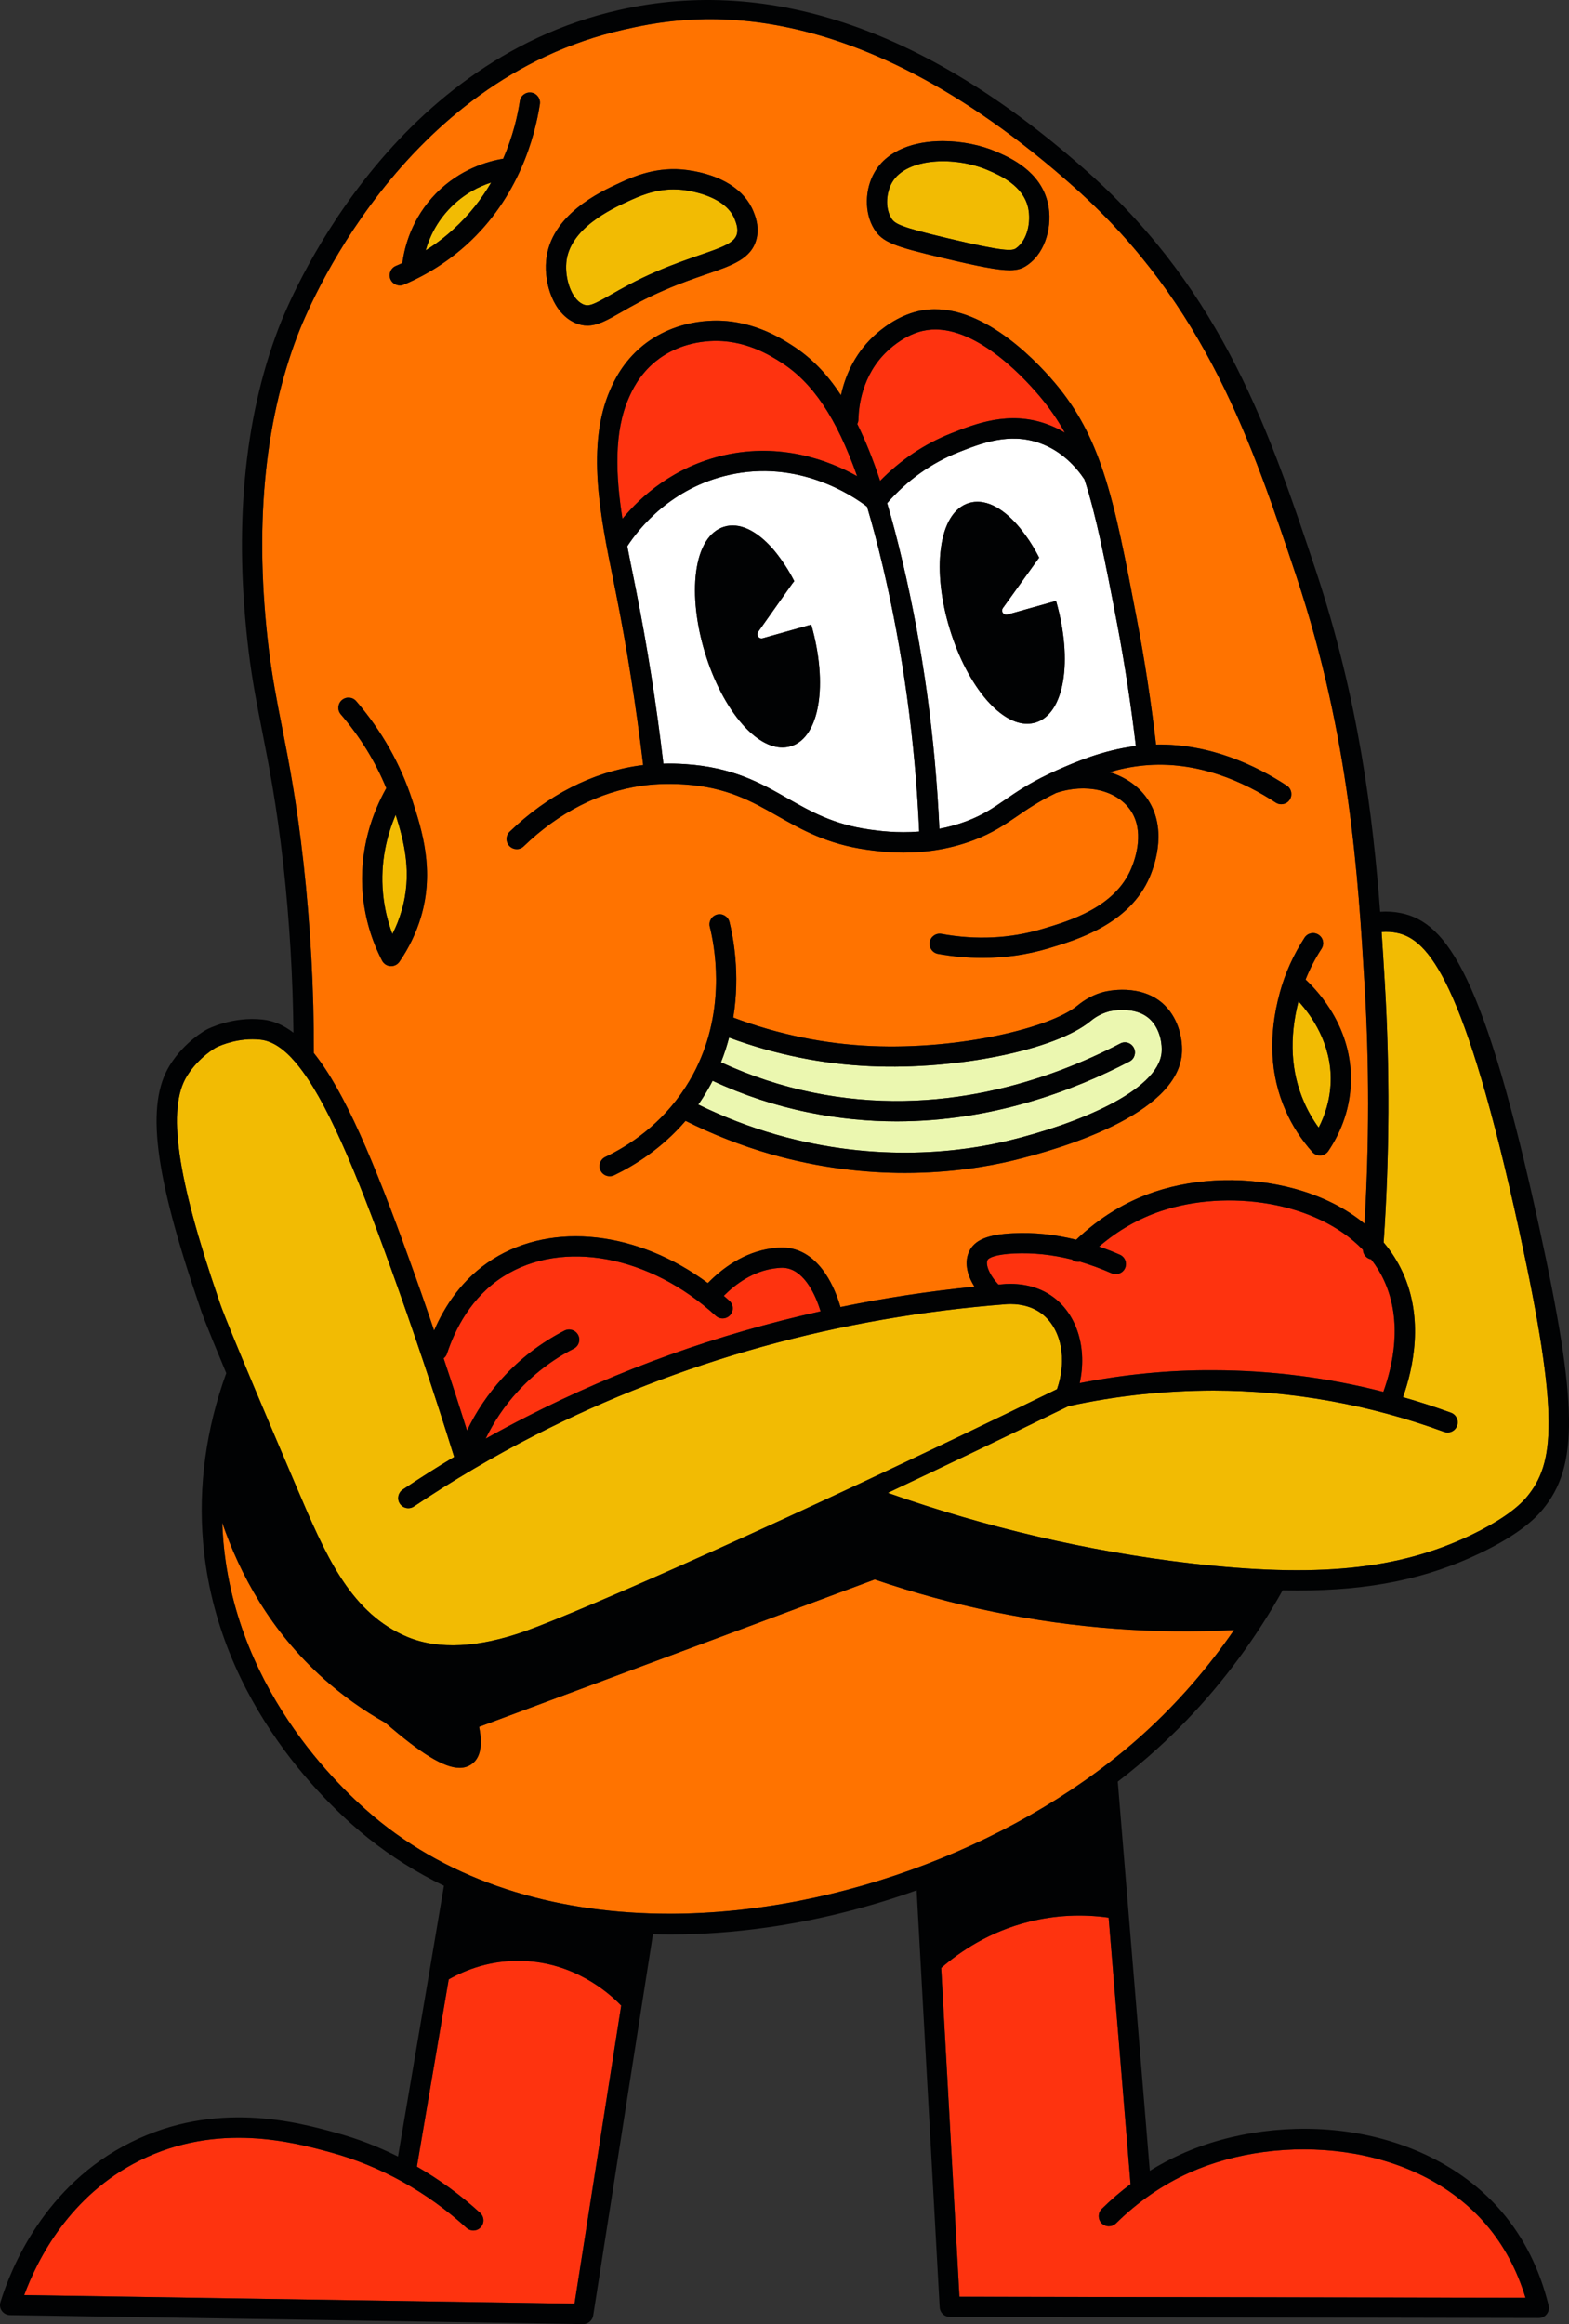
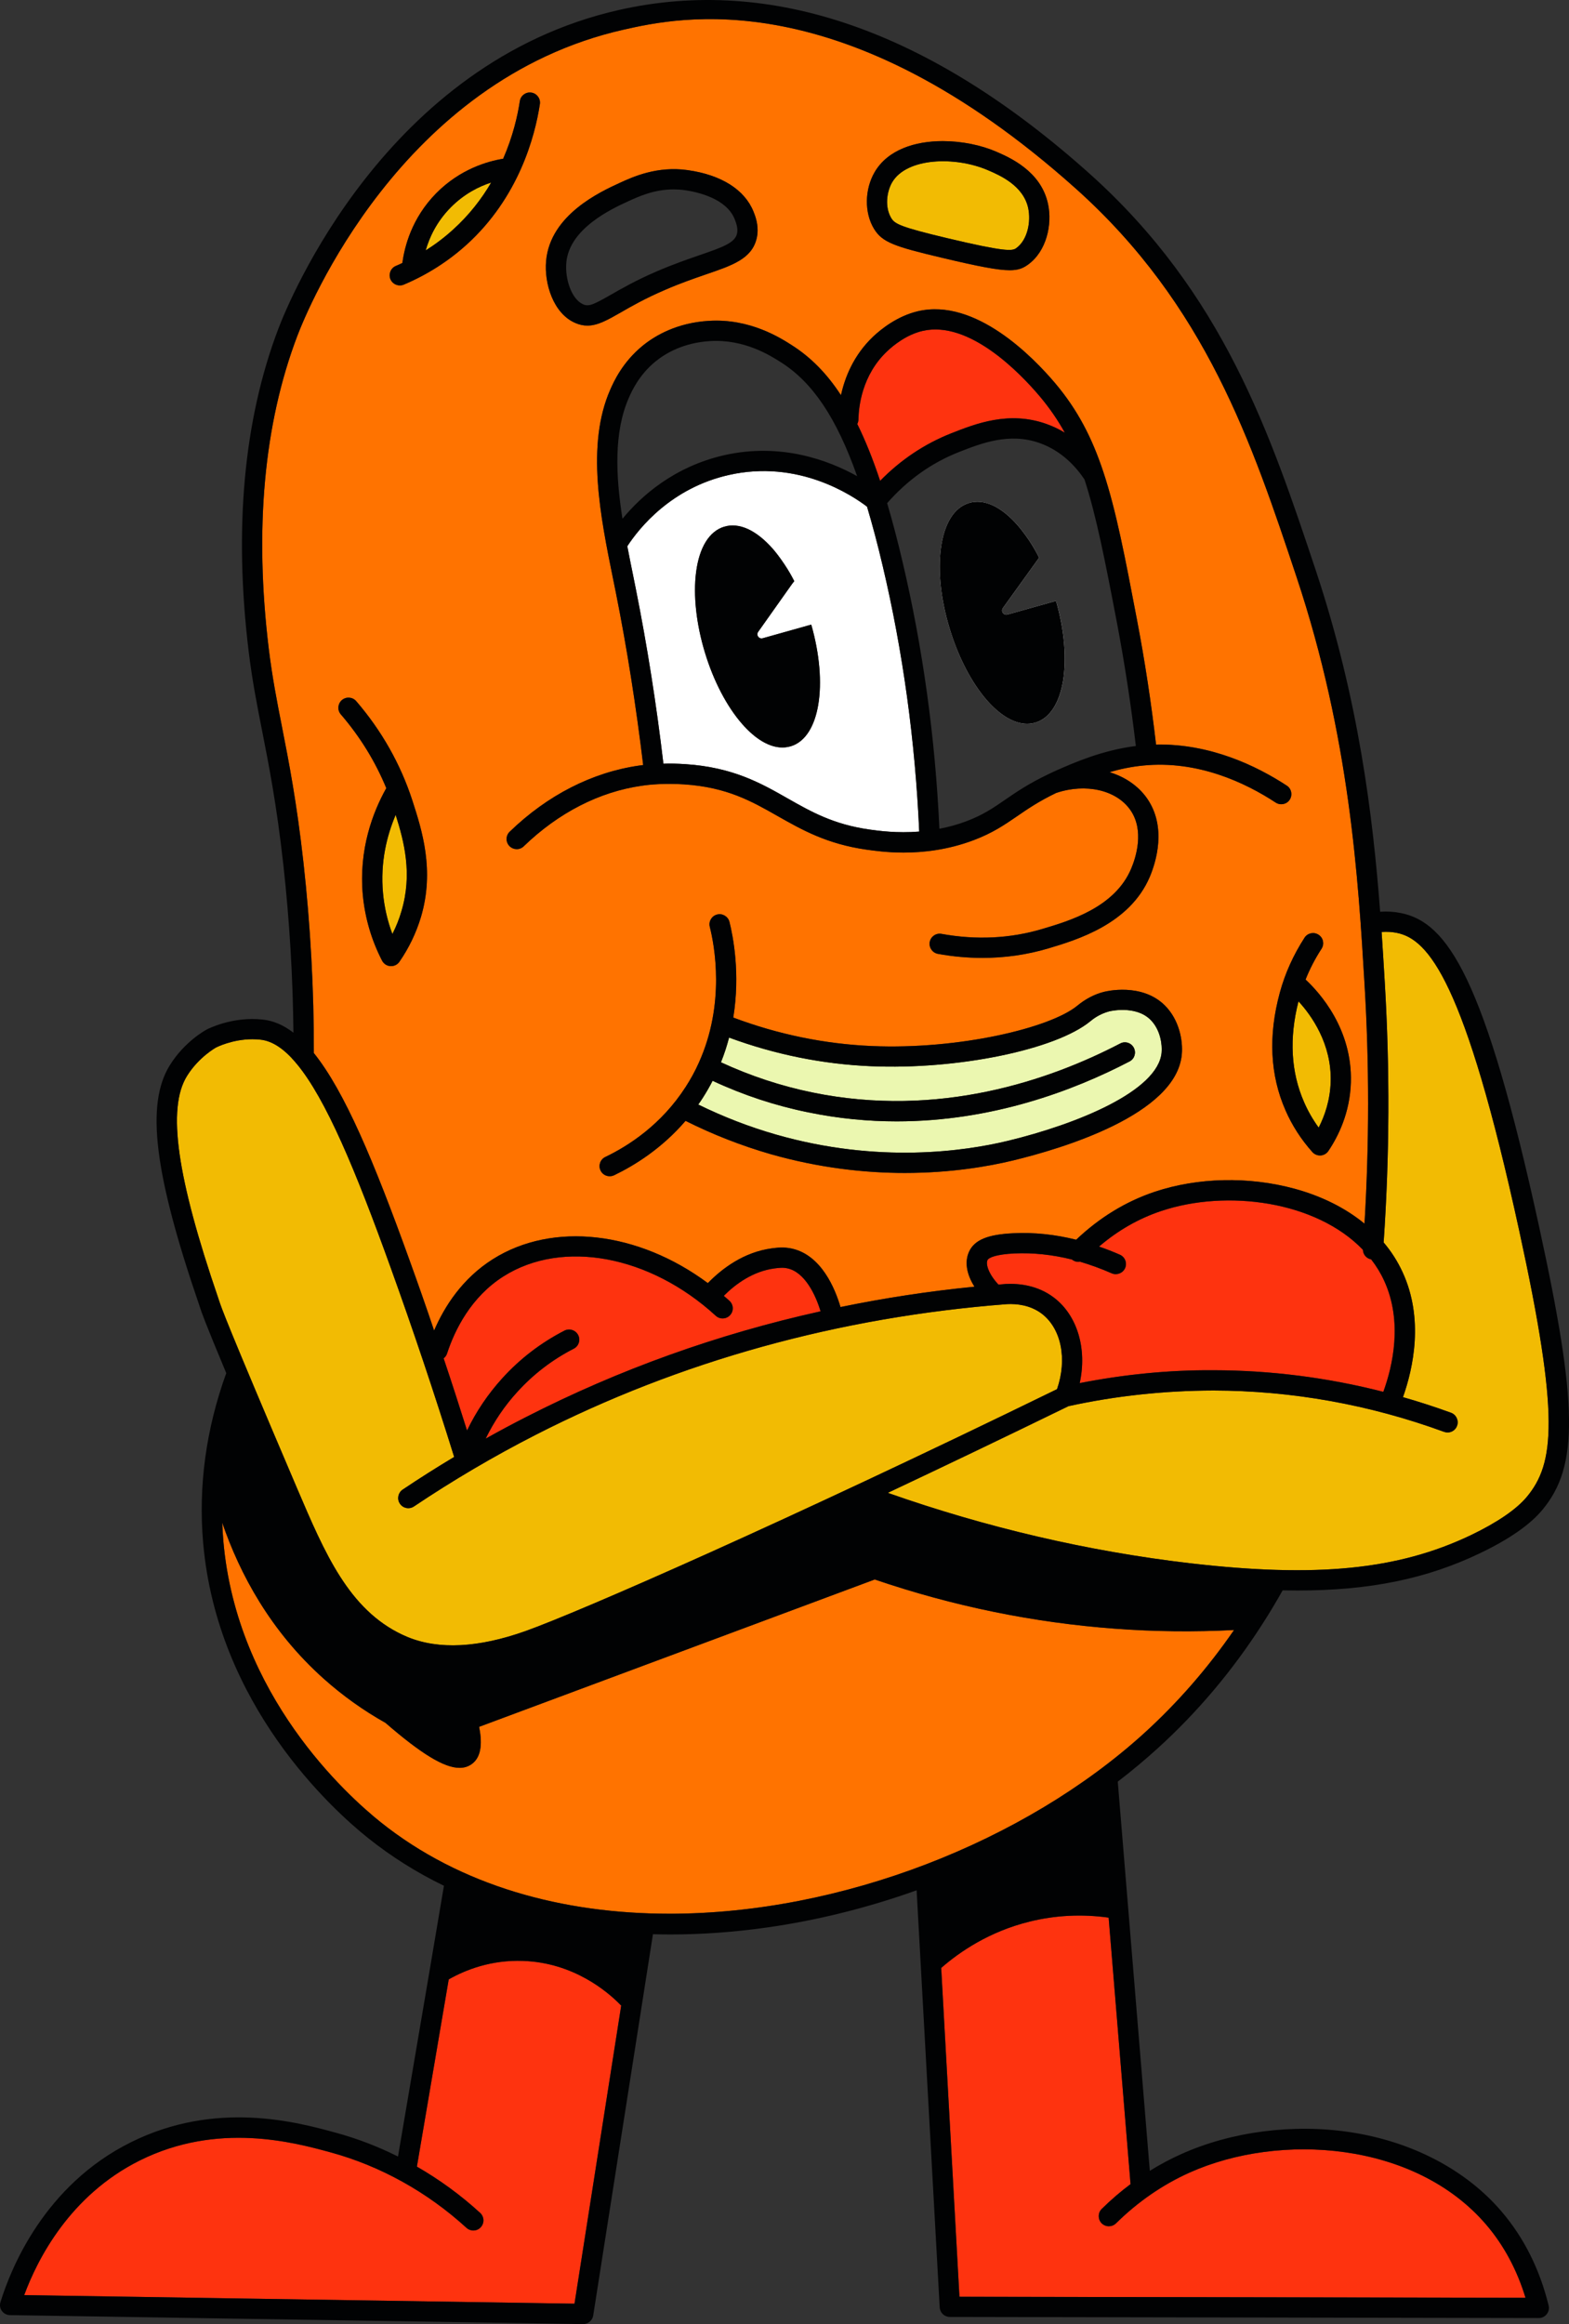
<svg xmlns="http://www.w3.org/2000/svg" id="_Слой_1" data-name="Слой 1" viewBox="0 0 976.22 1445.67">
  <rect x="0" y="0" width="976.22" height="1445.67" fill="#333333" stroke="none" />
  <defs>
    <style> .cls-1 { fill: #f2bb03; } .cls-1, .cls-2, .cls-3, .cls-4, .cls-5, .cls-6 { stroke-width: 0px; } .cls-2 { fill: #fe330f; } .cls-3 { fill: #010203; } .cls-4 { fill: #ebf7b0; } .cls-5 { fill: #fff; } .cls-6 { fill: #ff7300; } </style>
  </defs>
  <path class="cls-1" d="M657.67,864.11c-168.57,82.3-296.82,138.34-330.55,150.42-29.41,10.48-54.15,11.74-73.56,3.74-.05,0-1.6-.68-3.2-1.41-33.34-15.72-48.23-50.56-65.46-90.93-44.54-104.37-47.26-112.82-48.57-116.85l-.44-1.36c-25.96-75.65-31.98-118.35-19.56-138.39,7.38-11.89,18.1-17.76,18.2-17.81s9.95-5.1,22.56-5.1c1.65,0,3.35.1,5.1.29,7.23.82,14.31,5.53,21.45,13.83.29.44.58.83.97,1.16,18.15,21.84,36.68,66.28,58.42,126.7,13.93,38.62,27.22,78.22,39.55,117.86-10.87,6.5-21.59,13.3-32.07,20.33-2.86,1.94-3.64,5.87-1.7,8.73,1.94,2.91,5.82,3.69,8.74,1.75,24.31-16.3,49.78-31.3,75.7-44.54,89.82-45.9,188.61-73.27,293.38-81.33,5.87-.29,14.31.53,21.45,5.87,12.28,9.27,16.06,28.34,9.61,47.02Z" />
  <g>
    <path class="cls-1" d="M950.02,931.02c-6.45,7.81-18.54,16.06-34.94,23.92-45.18,21.54-95.83,26.59-174.88,17.42-63.13-7.42-126.26-22.08-187.84-43.77,34.6-16.3,72.3-34.35,112.43-53.91,29.65-6.5,59.88-9.66,90.21-9.75,48.77.1,97.05,8.73,143.49,25.72.73.24,1.46.39,2.18.39,2.57,0,5-1.6,5.92-4.17,1.17-3.25-.48-6.89-3.78-8.1-9.85-3.59-19.85-6.84-29.89-9.7,6.41-18.1,13.1-48.81-.24-77.74-3.06-6.65-6.99-12.86-11.79-18.49,3.69-53.62,3.93-107.97.68-162.12-.58-9.8-1.21-20.14-1.94-31.01,3.3-.24,6.5-.05,9.56.58,19.41,3.98,42.07,29.16,76.09,185.36,25.28,115.87,21.88,144.65,4.76,165.37Z" />
    <path class="cls-2" d="M860.69,865.76c-34.65-8.88-70.02-13.39-105.69-13.44-27.85-.19-55.75,2.62-83.22,8.01,4.66-21.25-1.36-42.12-16.16-53.28-10.09-7.62-21.64-8.78-29.79-8.39-1.55.1-3.06.24-4.61.39-6.07-6.5-8.05-12.66-6.79-15.24.78-1.6,5.58-3.59,16.69-4.13,11.65-.53,23.63.73,35.86,3.79l.05.05c1.46,1.16,3.2,1.6,4.95,1.31h.05c6.5,1.94,13.1,4.32,19.7,7.23,3.15,1.36,6.89-.1,8.3-3.25,1.41-3.2-.05-6.94-3.25-8.35-4.32-1.89-8.64-3.59-12.96-5.05,11.69-10.04,24.65-17.42,38.53-22.08,41.1-13.78,96.61-6.16,125.63,24.07v.05c.15,2.96,2.23,5.39,5.14,5.92,3.15,4.03,5.87,8.44,8.06,13.2,11.74,25.52,5.34,53.18-.49,69.2Z" />
  </g>
  <path class="cls-2" d="M510.54,815.68c-64.15,14.22-125.39,36.2-183.03,65.65-8.49,4.32-16.93,8.83-25.33,13.54,5.14-10.58,11.7-20.33,19.7-29.07,10-11.02,21.84-20.09,35.13-26.88,3.11-1.6,4.32-5.39,2.72-8.49-1.6-3.11-5.39-4.32-8.49-2.77-14.65,7.52-27.66,17.47-38.72,29.65-8.88,9.8-16.25,20.67-21.93,32.51-4.71-14.99-9.56-29.99-14.56-44.88.97-.78,1.75-1.79,2.14-3.06,4.85-14.8,14.94-35.18,35.18-47.99,36.68-23.15,90.93-13.05,131.98,24.55,2.57,2.38,6.6,2.18,8.93-.39,2.38-2.57,2.18-6.55-.39-8.88-1.17-1.07-2.33-2.13-3.54-3.11,7.33-7.38,18.2-15.33,31.64-17.08,2.67-.34,5.19-.68,8.1,0,10.53,2.38,17.27,16.01,20.48,26.69Z" />
  <g>
    <path class="cls-1" d="M632.19,154.45c-2.48,1.7-6.99,2.23-42.9-6.31-29.02-6.89-32.56-8.88-34.7-12.37-4.22-6.89-2.91-16.5.53-22.42,8.93-15.14,38.87-16.4,59.68-7.43,7.13,3.06,21.93,9.46,24.94,23.58,1.75,8.25-.29,19.8-7.57,24.94Z" />
    <path class="cls-6" d="M849,611.88c-3.88-64.97-9.12-153.38-42.26-252.91-27.71-83.17-56.29-169.11-137.42-241.7C524.47-12.33,421.84,10.87,388.07,18.44c-138.88,31.35-196.91,174.3-203.07,190.5-20.82,54.74-26.79,120.24-17.76,194.68,2.18,17.71,5.1,32.75,8.25,48.67,4.27,21.74,9.12,46.44,13.34,84.34,4.37,39.35,6.55,79.19,6.45,118.4,19.12,23.78,37.36,67.3,59.64,129.12,5.19,14.36,10.29,28.87,15.19,43.48,6.5-15.09,17.61-32.41,36.49-44.35,37.51-23.68,90.59-17.27,133.83,14.85,8.83-9.07,22.37-19.31,39.89-21.64,3.11-.39,7.42-.97,12.52.19,18.34,4.17,26.83,25.09,30.13,36.34,27.32-5.63,55.08-9.85,83.36-12.67-5.05-7.91-6.26-15.77-3.25-22.03,3.45-7.13,11.65-10.48,27.46-11.21,12.76-.63,25.82.73,39.06,4.03,14.51-13.78,30.86-23.78,48.77-29.79,26.84-8.98,58.57-9.7,87.1-1.94,17.03,4.66,31.78,12.08,43.53,21.74,2.96-49.54,3.01-99.67,0-149.26ZM544.27,106.94c8.2-13.88,25.14-19.17,42.31-19.17,11.89,0,23.92,2.52,33.24,6.55,8.35,3.64,27.9,12.03,32.27,32.56,2.72,12.52-.82,29.55-12.71,37.9-2.96,2.09-5.82,3.3-11.16,3.3-7.18,0-18.97-2.23-41.83-7.67-29.89-7.09-37.36-9.61-42.55-18.05-6.12-10-5.92-24.6.44-35.42ZM339.78,162.31c2.52-28.73,33.92-43.09,45.76-48.52,8.15-3.74,23.29-10.68,42.36-7.96,20.96,2.96,35.47,12.18,40.95,25.86.92,2.28,2.52,6.41,2.52,11.45,0,1.7-.15,3.49-.63,5.34-3.06,12.47-14.95,16.55-31.44,22.18-7.42,2.57-15.82,5.44-25.52,9.66-12.32,5.29-20.82,10.14-27.61,14.07-8.15,4.66-14.31,8.15-20.72,8.15-2.52,0-5.05-.53-7.76-1.75-13.34-5.92-19.17-24.26-17.91-38.48ZM261.9,570.44c-2.96,9.8-7.42,19.17-13.39,27.8-1.16,1.7-3.11,2.72-5.19,2.72h-.39c-2.23-.14-4.22-1.45-5.24-3.45-6.6-12.81-10.58-26.49-11.94-40.61-2.67-28.73,6.36-51.87,14.36-66.24.1-.14.15-.24.24-.39-6.84-16.6-16.3-31.98-28.29-45.9-2.28-2.62-1.99-6.6.63-8.88,2.67-2.28,6.65-1.99,8.93.63,15.87,18.44,27.56,39.16,34.89,61.63,5.97,18.49,14.07,43.43,5.39,72.69ZM290.19,152.31c-11.4,10.29-24.5,18.63-38.97,24.75-.82.34-1.65.49-2.47.49-2.47,0-4.81-1.46-5.82-3.83-1.36-3.2.15-6.94,3.35-8.3,1.36-.58,2.72-1.17,4.08-1.84,1.31-10,5.78-27.9,21.11-43.43,14.75-14.9,31.78-19.8,41.59-21.4,6.11-13.97,9.02-26.88,10.38-35.86.53-3.45,3.74-5.82,7.18-5.29,3.45.53,5.82,3.74,5.29,7.18-3.06,20.04-13.1,58.04-45.71,87.54ZM735.3,655.85c-3.4,37.51-74.68,58.67-105.2,66.04-14.95,3.59-38.33,7.72-67.16,7.72-24.5,0-52.99-3.01-83.61-11.74-18.1-5.24-35.86-12.18-52.79-20.67-14.85,17.27-31.78,27.76-44.5,33.87-.87.39-1.8.58-2.72.58-2.38,0-4.61-1.31-5.68-3.59-1.5-3.11-.19-6.89,2.96-8.39,14.41-6.89,34.84-20.04,49.98-43.53,3.2-4.95,5.92-9.95,8.15-14.95,16.74-36.93,9.75-73.37,6.89-84.67-.87-3.35,1.16-6.79,4.56-7.67,3.35-.87,6.79,1.21,7.67,4.56,2.23,8.93,6.84,32.12,2.38,59.54,27.9,10.48,56.82,16.45,86.18,17.71,54.54,2.33,111.12-11.31,127.81-25.04,5.19-4.27,10.77-7.18,16.74-8.69.97-.24,23.29-5.82,37.7,8.39,9.07,8.98,11.4,22.03,10.63,30.52ZM711.33,476.16c-7.47.73-14.56,2.23-21.01,4.13,9.46,2.86,17.61,8.3,23.1,15.92,12.91,18.1,5.68,40.42,1.99,49.15-12.52,29.5-45.56,39.3-63.28,44.59-13.25,3.93-26.93,5.87-40.91,5.87-9.07,0-18.34-.83-27.66-2.52-3.4-.63-5.68-3.88-5.1-7.33.63-3.45,3.93-5.73,7.33-5.1,21.64,3.93,42.75,2.91,62.74-3.06,16.84-5,45.03-13.34,55.22-37.36,2.91-6.79,8.59-24.02-.63-36.88-8.73-12.23-27.56-16.5-45.9-10.38-11.02,5.29-17.95,10.09-24.65,14.7-7.67,5.24-14.94,10.24-26.74,14.7-16.06,6.07-31.35,7.72-43.62,7.72-10.24,0-18.34-1.16-22.95-1.8-24.75-3.49-40.32-12.37-55.41-20.91-16.21-9.22-31.49-17.91-58.03-19.7-12.28-.83-21.79.14-26.35.82-26.5,3.74-51.97,16.79-73.61,37.7-2.47,2.43-6.45,2.33-8.88-.15-2.43-2.52-2.38-6.5.14-8.93,23.53-22.76,51.39-36.97,80.55-41.15.73-.1,1.55-.19,2.52-.34-4.42-36.64-10.09-72.74-17.03-107.38l-1.65-8.15c-7.96-39.11-16.98-83.51-1.79-118.01,2.04-4.61,7.47-16.93,20.14-27.27,7.81-6.36,21.35-14.27,41.2-15.48,25.52-1.6,44.59,10.63,51.77,15.24,11.55,7.38,21.55,17.37,30.42,31.01,2.38-10.97,7.81-24.89,20.04-36.49,4.9-4.61,14.99-12.76,27.9-15.77,35.81-8.3,71.67,28.63,85.4,44.88,13.83,16.4,22.85,33.77,29.89,55.08,0,.05,0,.1.05.15,8.01,24.16,13.54,53.28,20.82,91.47,4.95,25.82,8.93,52.07,11.94,77.98,33.68-.63,62.5,13.2,81.37,25.57,2.91,1.89,3.69,5.82,1.79,8.73-1.89,2.91-5.82,3.69-8.73,1.79-18.83-12.37-48.43-26.4-82.39-23.05ZM826.48,715.97c-1.07,1.6-2.86,2.62-4.81,2.77h-.39c-1.8,0-3.54-.78-4.71-2.09-6.99-7.81-12.62-16.55-16.74-25.96-9.66-21.93-10.82-46.58-3.54-73.27,3.25-11.99,8.44-23.44,15.38-34.16,1.89-2.91,5.78-3.74,8.69-1.84,2.96,1.89,3.79,5.77,1.89,8.73-3.98,6.11-7.33,12.57-9.95,19.17,8.69,8.05,29.16,30.67,28.19,63.91-.53,18.97-7.91,33.72-14.02,42.75Z" />
    <path class="cls-1" d="M827.94,672.88c-.34,11.45-3.69,21.16-7.47,28.53-3.59-4.95-6.65-10.24-9.07-15.82-8.2-18.63-9.36-39.79-3.49-62.74,8.05,8.73,20.72,26.45,20.04,50.03Z" />
-     <path class="cls-5" d="M694.98,387.51c-7.42-38.92-12.96-66.96-20.23-89.28-5.19-7.76-14.17-17.81-28-22.66-18.83-6.65-36.3.19-50.32,5.73-16.93,6.7-31.83,17.32-44.45,31.69,3.25,10.97,6.41,22.9,9.46,35.96,12.76,54.01,20.48,110,23.05,166.58,5.44-1.02,11.11-2.52,16.89-4.71,10.38-3.93,16.69-8.3,24.02-13.34,6.84-4.71,14.51-9.95,26.54-15.72.15-.1.29-.19.49-.24,1.7-.82,3.54-1.7,5.44-2.52,10.63-4.66,28-12.33,48.86-14.95-3.01-25.48-6.94-51.19-11.74-76.52ZM644.37,449.43c-1.7.49-3.49.78-5.29.78-7.91,0-16.59-5.05-24.99-14.56-9.56-10.97-17.81-26.79-23.2-44.55-5.43-17.81-7.37-35.52-5.48-49.93,1.99-15.43,8.2-25.48,17.47-28.29,9.27-2.81,19.99,2.09,30.23,13.78,1.5,1.7,4.37,5.29,7.23,9.51,2.81,4.27,4.85,8.01,6.21,10.72-7.52,10.43-15.04,20.91-22.56,31.35-.63.92-.63,2.13,0,3.01.49.73,1.31,1.12,2.14,1.12.24,0,.48-.05.68-.1l30.23-8.49h.05c10.63,37.22,5.24,70.17-12.71,75.65Z" />
+     <path class="cls-5" d="M694.98,387.51ZM644.37,449.43c-1.7.49-3.49.78-5.29.78-7.91,0-16.59-5.05-24.99-14.56-9.56-10.97-17.81-26.79-23.2-44.55-5.43-17.81-7.37-35.52-5.48-49.93,1.99-15.43,8.2-25.48,17.47-28.29,9.27-2.81,19.99,2.09,30.23,13.78,1.5,1.7,4.37,5.29,7.23,9.51,2.81,4.27,4.85,8.01,6.21,10.72-7.52,10.43-15.04,20.91-22.56,31.35-.63.92-.63,2.13,0,3.01.49.73,1.31,1.12,2.14,1.12.24,0,.48-.05.68-.1l30.23-8.49h.05c10.63,37.22,5.24,70.17-12.71,75.65Z" />
    <path class="cls-2" d="M662.52,269.16c-3.49-2.13-7.33-3.98-11.55-5.48-23.29-8.25-44.01-.1-59.15,5.87-16.55,6.55-31.39,16.45-44.21,29.55-4.46-13.44-9.17-25.14-14.22-35.37.44-.82.68-1.75.73-2.72.1-7.81,2.09-27.61,17.86-42.51,3.93-3.74,12.08-10.34,22.08-12.67,29.02-6.7,60.65,26.25,72.88,40.71,6.07,7.23,11.16,14.61,15.58,22.61Z" />
-     <path class="cls-2" d="M533.3,296.19c-17.47-9.75-47.17-21.06-82.68-13.05-31.35,7.13-51.87,25.62-63.32,39.55-4.22-26.93-5.43-53.86,3.98-75.26,1.7-3.88,6.26-14.17,16.55-22.56,6.41-5.24,17.52-11.7,34.02-12.71,21.35-1.26,37.36,8.93,44.2,13.3,19.51,12.47,34.31,34.16,47.26,70.75Z" />
    <path class="cls-5" d="M549.17,351.84c-3.15-13.44-6.41-25.62-9.7-36.68-9.41-7.18-42.94-29.5-86.03-19.7-35.71,8.06-55.66,32.85-63.13,44.3,1.16,6.11,2.38,12.13,3.59,18.05l1.65,8.2c7.04,35.18,12.86,71.86,17.23,109.03,4.13-.15,8.78-.05,13.88.29,29.45,1.99,46.73,11.79,63.42,21.3,14.7,8.35,28.58,16.21,50.95,19.36,5.63.78,16.98,2.38,30.91,1.26-2.47-56.19-10.09-111.85-22.76-165.42ZM492.1,464.18c-1.75.49-3.49.78-5.29.78-7.96,0-16.64-5.05-24.99-14.56-9.56-10.92-17.86-26.74-23.24-44.55-5.39-17.76-7.33-35.52-5.48-49.93,1.99-15.43,8.2-25.48,17.47-28.29,9.27-2.81,19.99,2.09,30.28,13.78,1.46,1.65,4.32,5.24,7.18,9.56,2.81,4.17,4.8,7.86,6.16,10.53-.44.53-.87,1.12-1.31,1.65l-21.16,29.89c-.63.87-.63,2.09,0,2.96.48.73,1.26,1.12,2.13,1.12.19,0,.44-.05.68-.1l30.18-8.49h.05c10.63,37.22,5.24,70.17-12.66,75.65Z" />
    <path class="cls-4" d="M722.74,654.68c-2.18,24.07-52.84,44.59-95.59,54.93-26.49,6.41-80.5,14.41-144.31-3.88-16.6-4.76-32.85-11.06-48.38-18.68.97-1.31,1.84-2.67,2.77-4.08,2.28-3.54,4.32-7.13,6.16-10.68,19.17,8.93,39.21,15.53,59.64,19.65,18.92,3.88,37.27,5.58,54.88,5.58,59.1,0,109.71-18.93,144.89-37.27,3.11-1.6,4.27-5.39,2.67-8.49-1.6-3.11-5.43-4.32-8.49-2.67-43.82,22.81-112.62,46.63-191.43,30.47-19.51-3.98-38.62-10.29-56.97-18.78,2.09-5.19,3.74-10.34,5.05-15.38,28.53,10.53,58.23,16.55,88.26,17.81,53.67,2.33,114.86-10.19,136.5-27.95,1.36-1.12,5.48-4.51,11.74-6.16.19-.05,16.35-4.03,25.67,5.19,6.36,6.31,7.38,15.77,6.94,20.38Z" />
    <path class="cls-1" d="M249.77,566.81c-1.41,4.9-3.3,9.61-5.63,14.17-3.06-8.15-5-16.59-5.82-25.28-1.84-19.56,2.52-36.3,7.86-48.82,5.29,16.64,10.53,36.83,3.59,59.93Z" />
    <path class="cls-1" d="M305.63,113.54c-5.92,10.09-13.68,20.24-23.87,29.41-5.24,4.76-10.87,9.03-16.89,12.81,2.28-8.01,6.75-17.81,15.58-26.74,8.35-8.44,17.57-13.05,25.18-15.48Z" />
-     <path class="cls-1" d="M458.52,145.47c-1.41,5.53-8.54,8.2-23.29,13.25-7.28,2.52-16.3,5.63-26.45,10-13.01,5.58-22.18,10.87-28.87,14.7-10.72,6.11-13.59,7.42-17.13,5.87-7.33-3.3-11.31-16.01-10.43-25.86,1.84-21.4,28.44-33.58,38.43-38.19,6.7-3.06,16.21-7.42,28.29-7.42,2.28,0,4.61.15,7.09.48,7.57,1.12,25.77,5,30.96,18.05.87,2.28,2.23,5.68,1.41,9.12Z" />
  </g>
  <path class="cls-6" d="M767.81,1013.9c-16.35,23.73-35.08,45.22-56,64.25-74.39,67.5-188.37,112.24-295.32,112.24-66.33,0-130-17.23-179.68-56.97-20.87-16.69-89.62-78.61-97.87-175.07-.29-3.74-.53-7.47-.68-11.21,10.92,31.83,29.99,67.5,63.28,97.19,11.65,10.38,24.5,19.6,38.28,27.32,22.13,19.17,36.44,28,46.15,28,2.91,0,5.39-.82,7.57-2.38,6.6-4.76,6.26-14.51,4.56-23.14l246.16-91.66c48.57,16.59,98.84,26.88,149.55,30.62,24.5,1.84,49.35,2.09,74,.82Z" />
  <path class="cls-2" d="M386.51,1247.45l-29.07,185.51-342.38-5.34c8.25-22.37,28.39-62.01,71.82-83.7,48.67-24.26,96.03-11.31,118.79-5.1,30.96,8.44,60.22,24.7,84.58,46.97,2.57,2.33,6.55,2.18,8.88-.39,2.38-2.57,2.18-6.55-.39-8.93-12.08-11.06-25.33-20.72-39.35-28.77l19.8-116.46c10.48-5.97,26.45-12.23,46.24-11.5,31.59,1.07,52.75,19.31,60.41,27.13.19.24.44.44.68.58Z" />
  <g>
    <path class="cls-2" d="M949.15,1429.27l-352.19-.63-11.35-204.53c11.5-10.04,29.84-22.61,54.98-28.82,16.16-3.98,32.66-4.8,49.2-2.47l13.59,165.32c0,.15.05.24.1.39-6.26,4.66-12.28,9.85-18,15.48-2.47,2.43-2.47,6.45-.05,8.93,2.47,2.47,6.45,2.47,8.93.05,13.64-13.44,29.02-24.07,45.81-31.59,55.75-24.99,140.04-19.65,184.63,32.51,10.92,12.81,19.07,28,24.36,45.37Z" />
    <g>
      <path class="cls-3" d="M686.97,616.93c-5.97,1.5-11.55,4.42-16.74,8.69-16.69,13.73-73.27,27.37-127.81,25.04-29.36-1.26-58.28-7.23-86.18-17.71,4.47-27.42-.14-50.61-2.38-59.54-.87-3.35-4.32-5.43-7.67-4.56-3.4.87-5.43,4.32-4.56,7.67,2.86,11.31,9.85,47.75-6.89,84.67-2.23,5-4.95,10-8.15,14.95-15.14,23.49-35.57,36.63-49.98,43.53-3.15,1.5-4.46,5.29-2.96,8.39,1.07,2.28,3.3,3.59,5.68,3.59.92,0,1.84-.19,2.72-.58,12.71-6.11,29.65-16.59,44.5-33.87,16.93,8.49,34.7,15.43,52.8,20.67,30.62,8.73,59.1,11.74,83.61,11.74,28.82,0,52.21-4.13,67.16-7.72,30.52-7.38,101.8-28.53,105.2-66.04.78-8.49-1.55-21.54-10.63-30.52-14.41-14.22-36.73-8.64-37.7-8.39ZM722.74,654.68c-2.18,24.07-52.84,44.59-95.59,54.93-26.49,6.41-80.5,14.41-144.31-3.88-16.6-4.75-32.85-11.06-48.38-18.68.97-1.31,1.84-2.67,2.76-4.08,2.28-3.54,4.32-7.13,6.16-10.68,19.17,8.93,39.21,15.53,59.64,19.65,18.92,3.88,37.27,5.58,54.88,5.58,59.1,0,109.71-18.92,144.89-37.27,3.11-1.6,4.27-5.39,2.67-8.49-1.6-3.11-5.43-4.32-8.49-2.67-43.82,22.81-112.62,46.63-191.43,30.47-19.51-3.98-38.62-10.29-56.97-18.78,2.09-5.19,3.74-10.33,5.05-15.38,28.53,10.53,58.23,16.55,88.26,17.81,53.67,2.33,114.86-10.19,136.5-27.95,1.36-1.12,5.48-4.51,11.74-6.16.19-.05,16.35-4.03,25.67,5.19,6.36,6.31,7.38,15.77,6.94,20.38Z" />
      <path class="cls-3" d="M799.84,690.69c4.12,9.41,9.75,18.15,16.74,25.96,1.16,1.31,2.91,2.09,4.71,2.09h.39c1.94-.14,3.74-1.16,4.81-2.77,6.11-9.03,13.49-23.78,14.02-42.75.97-33.24-19.51-55.85-28.19-63.91,2.62-6.6,5.97-13.05,9.95-19.17,1.89-2.96,1.07-6.84-1.89-8.73-2.91-1.89-6.79-1.07-8.69,1.84-6.94,10.72-12.13,22.18-15.38,34.16-7.28,26.69-6.11,51.34,3.54,73.27ZM807.9,622.85c8.05,8.73,20.72,26.45,20.04,50.03-.34,11.45-3.69,21.16-7.47,28.53-3.59-4.95-6.65-10.24-9.07-15.82-8.2-18.63-9.37-39.79-3.49-62.74Z" />
      <path class="cls-3" d="M240.36,490.28c-.1.15-.15.24-.24.39-8.01,14.36-17.03,37.51-14.36,66.24,1.36,14.12,5.34,27.8,11.94,40.61,1.02,1.99,3.01,3.3,5.24,3.44h.39c2.09,0,4.03-1.02,5.19-2.72,5.97-8.64,10.43-18,13.39-27.8,8.69-29.26.58-54.2-5.39-72.69-7.33-22.47-19.02-43.19-34.89-61.63-2.28-2.62-6.26-2.91-8.93-.63-2.62,2.28-2.91,6.26-.63,8.88,11.98,13.93,21.45,29.31,28.29,45.91ZM249.77,566.81c-1.41,4.9-3.3,9.61-5.63,14.17-3.06-8.15-5-16.59-5.82-25.28-1.84-19.56,2.52-36.3,7.86-48.82,5.29,16.64,10.53,36.83,3.59,59.93Z" />
      <path class="cls-3" d="M248.76,177.55c.82,0,1.65-.15,2.47-.49,14.46-6.11,27.56-14.46,38.97-24.75,32.61-29.5,42.65-67.5,45.71-87.54.53-3.44-1.84-6.65-5.29-7.18-3.44-.53-6.65,1.84-7.18,5.29-1.36,8.98-4.27,21.88-10.38,35.86-9.8,1.6-26.83,6.5-41.59,21.4-15.33,15.53-19.8,33.43-21.11,43.43-1.36.68-2.72,1.26-4.07,1.84-3.2,1.36-4.71,5.09-3.35,8.3,1.02,2.38,3.35,3.83,5.82,3.83ZM280.44,129.02c8.35-8.44,17.57-13.05,25.18-15.48-5.92,10.09-13.68,20.24-23.87,29.41-5.24,4.76-10.87,9.03-16.89,12.81,2.28-8.01,6.75-17.81,15.58-26.74Z" />
      <path class="cls-3" d="M441.05,199.58c-19.85,1.21-33.38,9.12-41.2,15.48-12.66,10.33-18.1,22.66-20.14,27.27-15.19,34.5-6.16,78.9,1.79,118.01l1.65,8.15c6.94,34.65,12.62,70.75,17.03,107.38-.97.14-1.8.24-2.52.34-29.16,4.17-57.02,18.39-80.55,41.15-2.52,2.43-2.57,6.41-.14,8.93,2.43,2.47,6.4,2.57,8.88.15,21.64-20.91,47.12-33.97,73.61-37.7,4.56-.68,14.07-1.65,26.35-.82,26.54,1.79,41.83,10.48,58.03,19.7,15.09,8.54,30.67,17.42,55.41,20.91,4.61.63,12.71,1.8,22.95,1.8,12.28,0,27.56-1.65,43.62-7.72,11.79-4.46,19.07-9.46,26.74-14.7,6.7-4.61,13.64-9.41,24.65-14.7,18.34-6.11,37.17-1.84,45.9,10.39,9.22,12.86,3.54,30.08.63,36.88-10.19,24.02-38.38,32.37-55.22,37.36-19.99,5.97-41.1,6.99-62.74,3.06-3.4-.63-6.7,1.65-7.33,5.1-.58,3.44,1.7,6.7,5.1,7.33,9.32,1.7,18.58,2.52,27.66,2.52,13.98,0,27.66-1.94,40.91-5.87,17.71-5.29,50.76-15.09,63.28-44.59,3.69-8.73,10.92-31.05-1.99-49.15-5.48-7.62-13.63-13.05-23.1-15.92,6.45-1.89,13.54-3.4,21.01-4.13,33.97-3.35,63.57,10.68,82.4,23.05,2.91,1.89,6.84,1.12,8.73-1.79,1.89-2.91,1.12-6.84-1.79-8.73-18.88-12.37-47.7-26.2-81.37-25.57-3.01-25.91-6.99-52.16-11.94-77.98-7.28-38.19-12.81-67.3-20.82-91.47-.05-.05-.05-.1-.05-.15-7.04-21.3-16.06-38.67-29.89-55.08-13.73-16.25-49.59-53.18-85.4-44.88-12.91,3.01-23,11.16-27.9,15.77-12.23,11.6-17.66,25.52-20.04,36.49-8.88-13.64-18.88-23.63-30.42-31.01-7.18-4.61-26.25-16.84-51.78-15.24ZM541.01,516c-22.37-3.15-36.25-11.02-50.95-19.36-16.69-9.51-33.97-19.31-63.42-21.3-5.1-.34-9.75-.44-13.88-.29-4.37-37.17-10.19-73.85-17.22-109.03l-1.65-8.2c-1.21-5.92-2.43-11.94-3.59-18.05,7.47-11.45,27.41-36.25,63.13-44.3,43.09-9.8,76.62,12.52,86.03,19.7,3.3,11.06,6.55,23.24,9.7,36.68,12.66,53.57,20.28,109.23,22.76,165.42-13.93,1.12-25.28-.48-30.91-1.26ZM706.72,464.03c-20.87,2.62-38.24,10.29-48.86,14.95-1.89.82-3.74,1.7-5.44,2.52-.19.05-.34.15-.49.24-12.03,5.77-19.7,11.01-26.54,15.72-7.33,5.05-13.64,9.41-24.02,13.34-5.77,2.18-11.45,3.69-16.89,4.71-2.57-56.58-10.29-112.57-23.05-166.58-3.06-13.05-6.21-24.99-9.46-35.96,12.62-14.36,27.51-24.99,44.45-31.69,14.02-5.53,31.49-12.37,50.32-5.73,13.83,4.85,22.81,14.9,28,22.66,7.28,22.32,12.81,50.37,20.23,89.28,4.8,25.33,8.73,51.05,11.74,76.52ZM534.12,261.01c.1-7.81,2.09-27.61,17.86-42.51,3.93-3.74,12.08-10.34,22.08-12.67,29.02-6.7,60.66,26.25,72.88,40.71,6.07,7.23,11.16,14.61,15.58,22.61-3.49-2.13-7.33-3.98-11.55-5.48-23.29-8.25-44.01-.1-59.15,5.87-16.55,6.55-31.39,16.45-44.21,29.55-4.46-13.44-9.17-25.13-14.22-35.37.44-.82.68-1.75.73-2.72ZM486.04,225.44c19.51,12.47,34.31,34.16,47.26,70.75-17.47-9.75-47.17-21.06-82.69-13.05-31.35,7.13-51.87,25.62-63.32,39.55-4.22-26.93-5.43-53.86,3.98-75.26,1.7-3.88,6.26-14.17,16.55-22.56,6.41-5.24,17.52-11.7,34.02-12.71,21.35-1.26,37.36,8.93,44.21,13.3Z" />
      <path class="cls-3" d="M357.69,200.79c2.72,1.21,5.24,1.75,7.76,1.75,6.41,0,12.57-3.49,20.72-8.15,6.79-3.93,15.29-8.78,27.61-14.07,9.7-4.22,18.1-7.08,25.52-9.66,16.5-5.63,28.39-9.7,31.44-22.18.48-1.84.63-3.64.63-5.34,0-5.05-1.6-9.17-2.52-11.45-5.48-13.68-19.99-22.9-40.95-25.86-19.07-2.72-34.21,4.22-42.36,7.96-11.84,5.44-43.24,19.8-45.76,48.52-1.26,14.22,4.56,32.56,17.91,38.48ZM352.35,163.43c1.84-21.4,28.44-33.58,38.43-38.19,6.7-3.06,16.21-7.42,28.29-7.42,2.28,0,4.61.15,7.09.48,7.57,1.12,25.77,5,30.96,18.05.87,2.28,2.23,5.68,1.41,9.12-1.41,5.53-8.54,8.2-23.29,13.25-7.28,2.52-16.3,5.63-26.45,10-13,5.58-22.18,10.87-28.87,14.7-10.72,6.11-13.59,7.42-17.13,5.87-7.33-3.3-11.31-16.01-10.43-25.86Z" />
      <path class="cls-3" d="M586.38,160.42c22.85,5.43,34.65,7.67,41.83,7.67,5.34,0,8.2-1.21,11.16-3.3,11.89-8.35,15.43-25.38,12.71-37.9-4.37-20.53-23.92-28.92-32.27-32.56-9.32-4.03-21.35-6.55-33.24-6.55-17.18,0-34.11,5.29-42.31,19.17-6.36,10.82-6.55,25.43-.44,35.42,5.19,8.44,12.66,10.97,42.55,18.05ZM555.13,113.35c8.93-15.14,38.87-16.4,59.68-7.43,7.13,3.06,21.93,9.46,24.94,23.58,1.75,8.25-.29,19.8-7.57,24.94-2.48,1.7-6.99,2.23-42.89-6.31-29.02-6.89-32.56-8.88-34.7-12.37-4.22-6.89-2.91-16.5.53-22.42Z" />
      <path class="cls-3" d="M504.72,388.53l-30.18,8.49c-.24.05-.49.1-.68.1-.87,0-1.65-.39-2.14-1.12-.63-.87-.63-2.09,0-2.96l21.16-29.89c.44-.53.87-1.12,1.31-1.65-1.36-2.67-3.35-6.36-6.16-10.53-2.86-4.32-5.73-7.91-7.18-9.56-10.29-11.7-21.01-16.6-30.28-13.78-9.27,2.81-15.48,12.86-17.47,28.29-1.84,14.41.1,32.17,5.48,49.93,5.39,17.81,13.68,33.63,23.24,44.55,8.35,9.51,17.03,14.56,24.99,14.56,1.79,0,3.54-.29,5.29-.78,17.91-5.48,23.29-38.43,12.66-75.65h-.05Z" />
      <path class="cls-3" d="M657.03,373.78l-30.23,8.49c-.19.05-.44.1-.68.1-.83,0-1.65-.39-2.14-1.12-.63-.87-.63-2.09,0-3.01,7.52-10.43,15.04-20.91,22.56-31.35-1.36-2.72-3.4-6.45-6.21-10.72-2.86-4.22-5.73-7.81-7.23-9.51-10.24-11.7-20.96-16.6-30.23-13.78-9.27,2.81-15.48,12.86-17.47,28.29-1.89,14.41.05,32.12,5.48,49.93,5.39,17.76,13.64,33.58,23.2,44.55,8.39,9.51,17.08,14.56,24.99,14.56,1.8,0,3.59-.29,5.29-.78,17.95-5.48,23.34-38.43,12.71-75.65h-.05Z" />
      <path class="cls-3" d="M934.35,1375.7c-22.27-26.06-55.8-43.62-94.38-49.45-35.47-5.34-73.76-.39-104.96,13.63-6.75,3.01-13.3,6.5-19.6,10.43l-19.94-242.09c8.64-6.6,16.93-13.54,24.84-20.72,24.7-22.42,46.49-48.23,64.93-76.96.14-.15.24-.34.34-.53,4.37-6.74,8.49-13.68,12.47-20.77,3.15.05,6.21.1,9.27.1,45.32,0,80.5-7.42,113.21-23.05,18.34-8.73,31.54-17.91,39.26-27.27,22.52-27.22,22.03-65.07-2.18-176.09-33.87-155.33-57.11-189.15-85.89-194.97-4.22-.87-8.59-1.16-13-.83-4.46-59.25-13.34-131.98-39.98-212.15-28.24-84.72-57.36-172.31-141.01-247.13C578.43,19.02,480.02-15.19,385.3,6.16c-145.28,32.75-205.69,181.43-212.1,198.27-21.54,56.68-27.76,124.22-18.49,200.74,2.23,18.15,5.19,33.38,8.4,49.54,4.22,21.5,9.03,45.9,13.2,83.32,3.83,34.69,5.92,69.73,6.26,104.33-6.11-4.71-12.37-7.42-18.97-8.15-18.92-2.14-34.31,5.82-34.94,6.16-.58.29-13.83,7.42-23.05,22.32-14.99,24.21-9.7,67.4,18.34,149.11l.39,1.16c1.02,3.2,2.52,7.86,16.45,41.2-.05.05-.1.15-.1.19-12.52,34.65-17.32,69.97-14.32,105.05,8.69,101.46,80.7,166.39,102.58,183.86,14.46,11.55,30.23,21.5,47.26,29.74l-9.03,53.42-19.55,115c-12.42-6.21-25.38-11.21-38.62-14.8-24.26-6.65-74.78-20.43-127.76,6.02-53.67,26.74-74.48,78.32-80.94,99.28-.63,1.89-.29,3.98.87,5.58,1.21,1.6,3.06,2.57,5.05,2.57l356.5,5.58h.1c3.11,0,5.78-2.28,6.26-5.34l37.17-237.18c3.69.1,7.38.15,11.06.15,19.31,0,39.16-1.41,59.44-4.27,31.73-4.46,63.27-12.37,93.55-23.19l14.36,259.46c.19,3.3,2.96,5.92,6.31,5.92l366.45.68c1.94,0,3.78-.87,4.95-2.43,1.21-1.5,1.65-3.49,1.16-5.39-5.53-22.56-15.38-42.17-29.21-58.37ZM869.18,580.29c19.41,3.98,42.07,29.16,76.09,185.36,25.28,115.87,21.88,144.65,4.76,165.37-6.45,7.81-18.54,16.06-34.94,23.92-45.18,21.54-95.84,26.59-174.88,17.42-63.13-7.42-126.26-22.08-187.84-43.77,34.6-16.3,72.3-34.35,112.43-53.91,29.65-6.5,59.88-9.66,90.2-9.75,48.77.1,97.05,8.73,143.49,25.72.73.24,1.46.39,2.18.39,2.57,0,5-1.6,5.92-4.17,1.16-3.25-.49-6.89-3.78-8.1-9.85-3.59-19.85-6.84-29.89-9.7,6.41-18.1,13.1-48.81-.24-77.74-3.06-6.65-6.99-12.86-11.79-18.49,3.69-53.62,3.93-107.97.68-162.12-.58-9.8-1.21-20.14-1.94-31.01,3.3-.24,6.5-.05,9.56.58ZM621.22,799.04c-6.06-6.5-8.05-12.66-6.79-15.24.78-1.6,5.58-3.59,16.69-4.12,11.65-.53,23.63.73,35.86,3.78l.05.05c1.46,1.16,3.2,1.6,4.95,1.31h.05c6.5,1.94,13.1,4.32,19.7,7.23,3.15,1.36,6.89-.1,8.3-3.25,1.41-3.2-.05-6.94-3.25-8.35-4.32-1.89-8.64-3.59-12.96-5.05,11.69-10.04,24.65-17.42,38.53-22.08,41.1-13.78,96.61-6.16,125.63,24.07v.05c.15,2.96,2.23,5.39,5.14,5.92,3.15,4.03,5.87,8.44,8.06,13.2,11.74,25.52,5.34,53.18-.49,69.2-34.65-8.88-70.02-13.39-105.68-13.44-27.85-.19-55.75,2.62-83.22,8.01,4.66-21.25-1.36-42.12-16.16-53.28-10.09-7.62-21.64-8.78-29.79-8.39-1.55.1-3.06.24-4.61.39ZM175.48,452.29c-3.15-15.92-6.07-30.96-8.25-48.67-9.03-74.44-3.06-139.94,17.76-194.68,6.16-16.21,64.2-159.16,203.07-190.5,33.77-7.57,136.4-30.76,281.24,98.84,81.13,72.59,109.71,158.53,137.42,241.7,33.14,99.52,38.38,187.93,42.26,252.91,3.01,49.59,2.96,99.72,0,149.26-11.74-9.66-26.49-17.08-43.53-21.74-28.53-7.76-60.27-7.04-87.1,1.94-17.91,6.02-34.26,16.01-48.77,29.79-13.25-3.3-26.3-4.66-39.06-4.03-15.82.73-24.02,4.07-27.46,11.21-3.01,6.26-1.8,14.12,3.25,22.03-28.29,2.81-56.04,7.04-83.36,12.67-3.3-11.26-11.79-32.17-30.13-36.34-5.1-1.16-9.41-.58-12.52-.19-17.52,2.33-31.06,12.57-39.89,21.64-43.24-32.12-96.32-38.53-133.83-14.85-18.88,11.94-29.99,29.26-36.49,44.35-4.9-14.61-10-29.11-15.19-43.48-22.27-61.82-40.52-105.34-59.64-129.12.1-39.21-2.09-79.05-6.45-118.4-4.22-37.9-9.08-62.6-13.34-84.33ZM359.73,830.43c-1.6-3.11-5.39-4.32-8.49-2.77-14.65,7.52-27.66,17.47-38.72,29.65-8.88,9.8-16.26,20.67-21.93,32.51-4.71-14.99-9.56-29.99-14.56-44.88.97-.78,1.75-1.79,2.14-3.06,4.85-14.8,14.94-35.18,35.18-47.99,36.68-23.15,90.93-13.05,131.98,24.55,2.57,2.38,6.6,2.18,8.93-.39,2.38-2.57,2.18-6.55-.39-8.88-1.17-1.07-2.33-2.13-3.54-3.11,7.33-7.38,18.2-15.33,31.64-17.08,2.67-.34,5.19-.68,8.1,0,10.53,2.38,17.27,16.01,20.48,26.69-64.15,14.22-125.39,36.2-183.03,65.65-8.49,4.32-16.93,8.83-25.33,13.54,5.14-10.58,11.7-20.33,19.7-29.07,10-11.01,21.84-20.09,35.13-26.88,3.11-1.6,4.32-5.39,2.72-8.49ZM136.32,809.08l-.44-1.36c-25.96-75.65-31.98-118.35-19.56-138.39,7.38-11.89,18.1-17.76,18.2-17.81.1-.05,9.95-5.1,22.56-5.1,1.65,0,3.35.1,5.1.29,7.23.82,14.31,5.53,21.45,13.83.29.44.58.83.97,1.16,18.15,21.84,36.68,66.28,58.42,126.7,13.93,38.62,27.22,78.22,39.55,117.86-10.87,6.5-21.59,13.3-32.07,20.33-2.86,1.94-3.64,5.87-1.7,8.73,1.94,2.91,5.82,3.69,8.74,1.75,24.31-16.3,49.78-31.3,75.7-44.54,89.82-45.9,188.61-73.27,293.37-81.33,5.87-.29,14.31.53,21.45,5.87,12.28,9.27,16.06,28.34,9.61,47.02-168.57,82.3-296.82,138.34-330.55,150.42-29.41,10.48-54.15,11.74-73.56,3.74-.05,0-1.6-.68-3.2-1.41-33.34-15.72-48.23-50.56-65.46-90.93-44.54-104.38-47.26-112.82-48.57-116.85ZM357.45,1432.96l-342.39-5.34c8.25-22.37,28.39-62.01,71.82-83.7,48.67-24.26,96.03-11.31,118.79-5.1,30.96,8.44,60.22,24.7,84.58,46.97,2.57,2.33,6.55,2.18,8.88-.39,2.38-2.57,2.18-6.55-.39-8.93-12.08-11.06-25.33-20.72-39.35-28.77l19.8-116.46c10.48-5.97,26.45-12.23,46.24-11.5,31.59,1.07,52.75,19.31,60.41,27.13.19.24.44.44.68.58l-29.07,185.51ZM416.5,1190.39c-66.33,0-130-17.23-179.68-56.97-20.86-16.69-89.62-78.61-97.87-175.07-.29-3.74-.53-7.47-.68-11.21,10.92,31.83,29.99,67.5,63.28,97.19,11.65,10.39,24.5,19.6,38.28,27.32,22.13,19.17,36.44,28,46.15,28,2.91,0,5.39-.82,7.57-2.38,6.6-4.75,6.26-14.51,4.56-23.14l246.16-91.66c48.57,16.59,98.84,26.88,149.55,30.62,24.51,1.84,49.35,2.09,74,.82-16.35,23.73-35.08,45.22-56,64.25-74.39,67.5-188.37,112.24-295.32,112.24ZM596.96,1428.64l-11.35-204.53c11.5-10.04,29.84-22.61,54.98-28.82,16.16-3.98,32.66-4.8,49.2-2.47l13.59,165.32c0,.15.05.24.1.39-6.26,4.66-12.28,9.85-18,15.48-2.47,2.43-2.47,6.45-.05,8.93,2.47,2.47,6.45,2.47,8.93.05,13.64-13.44,29.02-24.07,45.81-31.59,55.75-24.99,140.04-19.65,184.63,32.51,10.92,12.81,19.07,28,24.36,45.37l-352.19-.63Z" />
    </g>
  </g>
</svg>